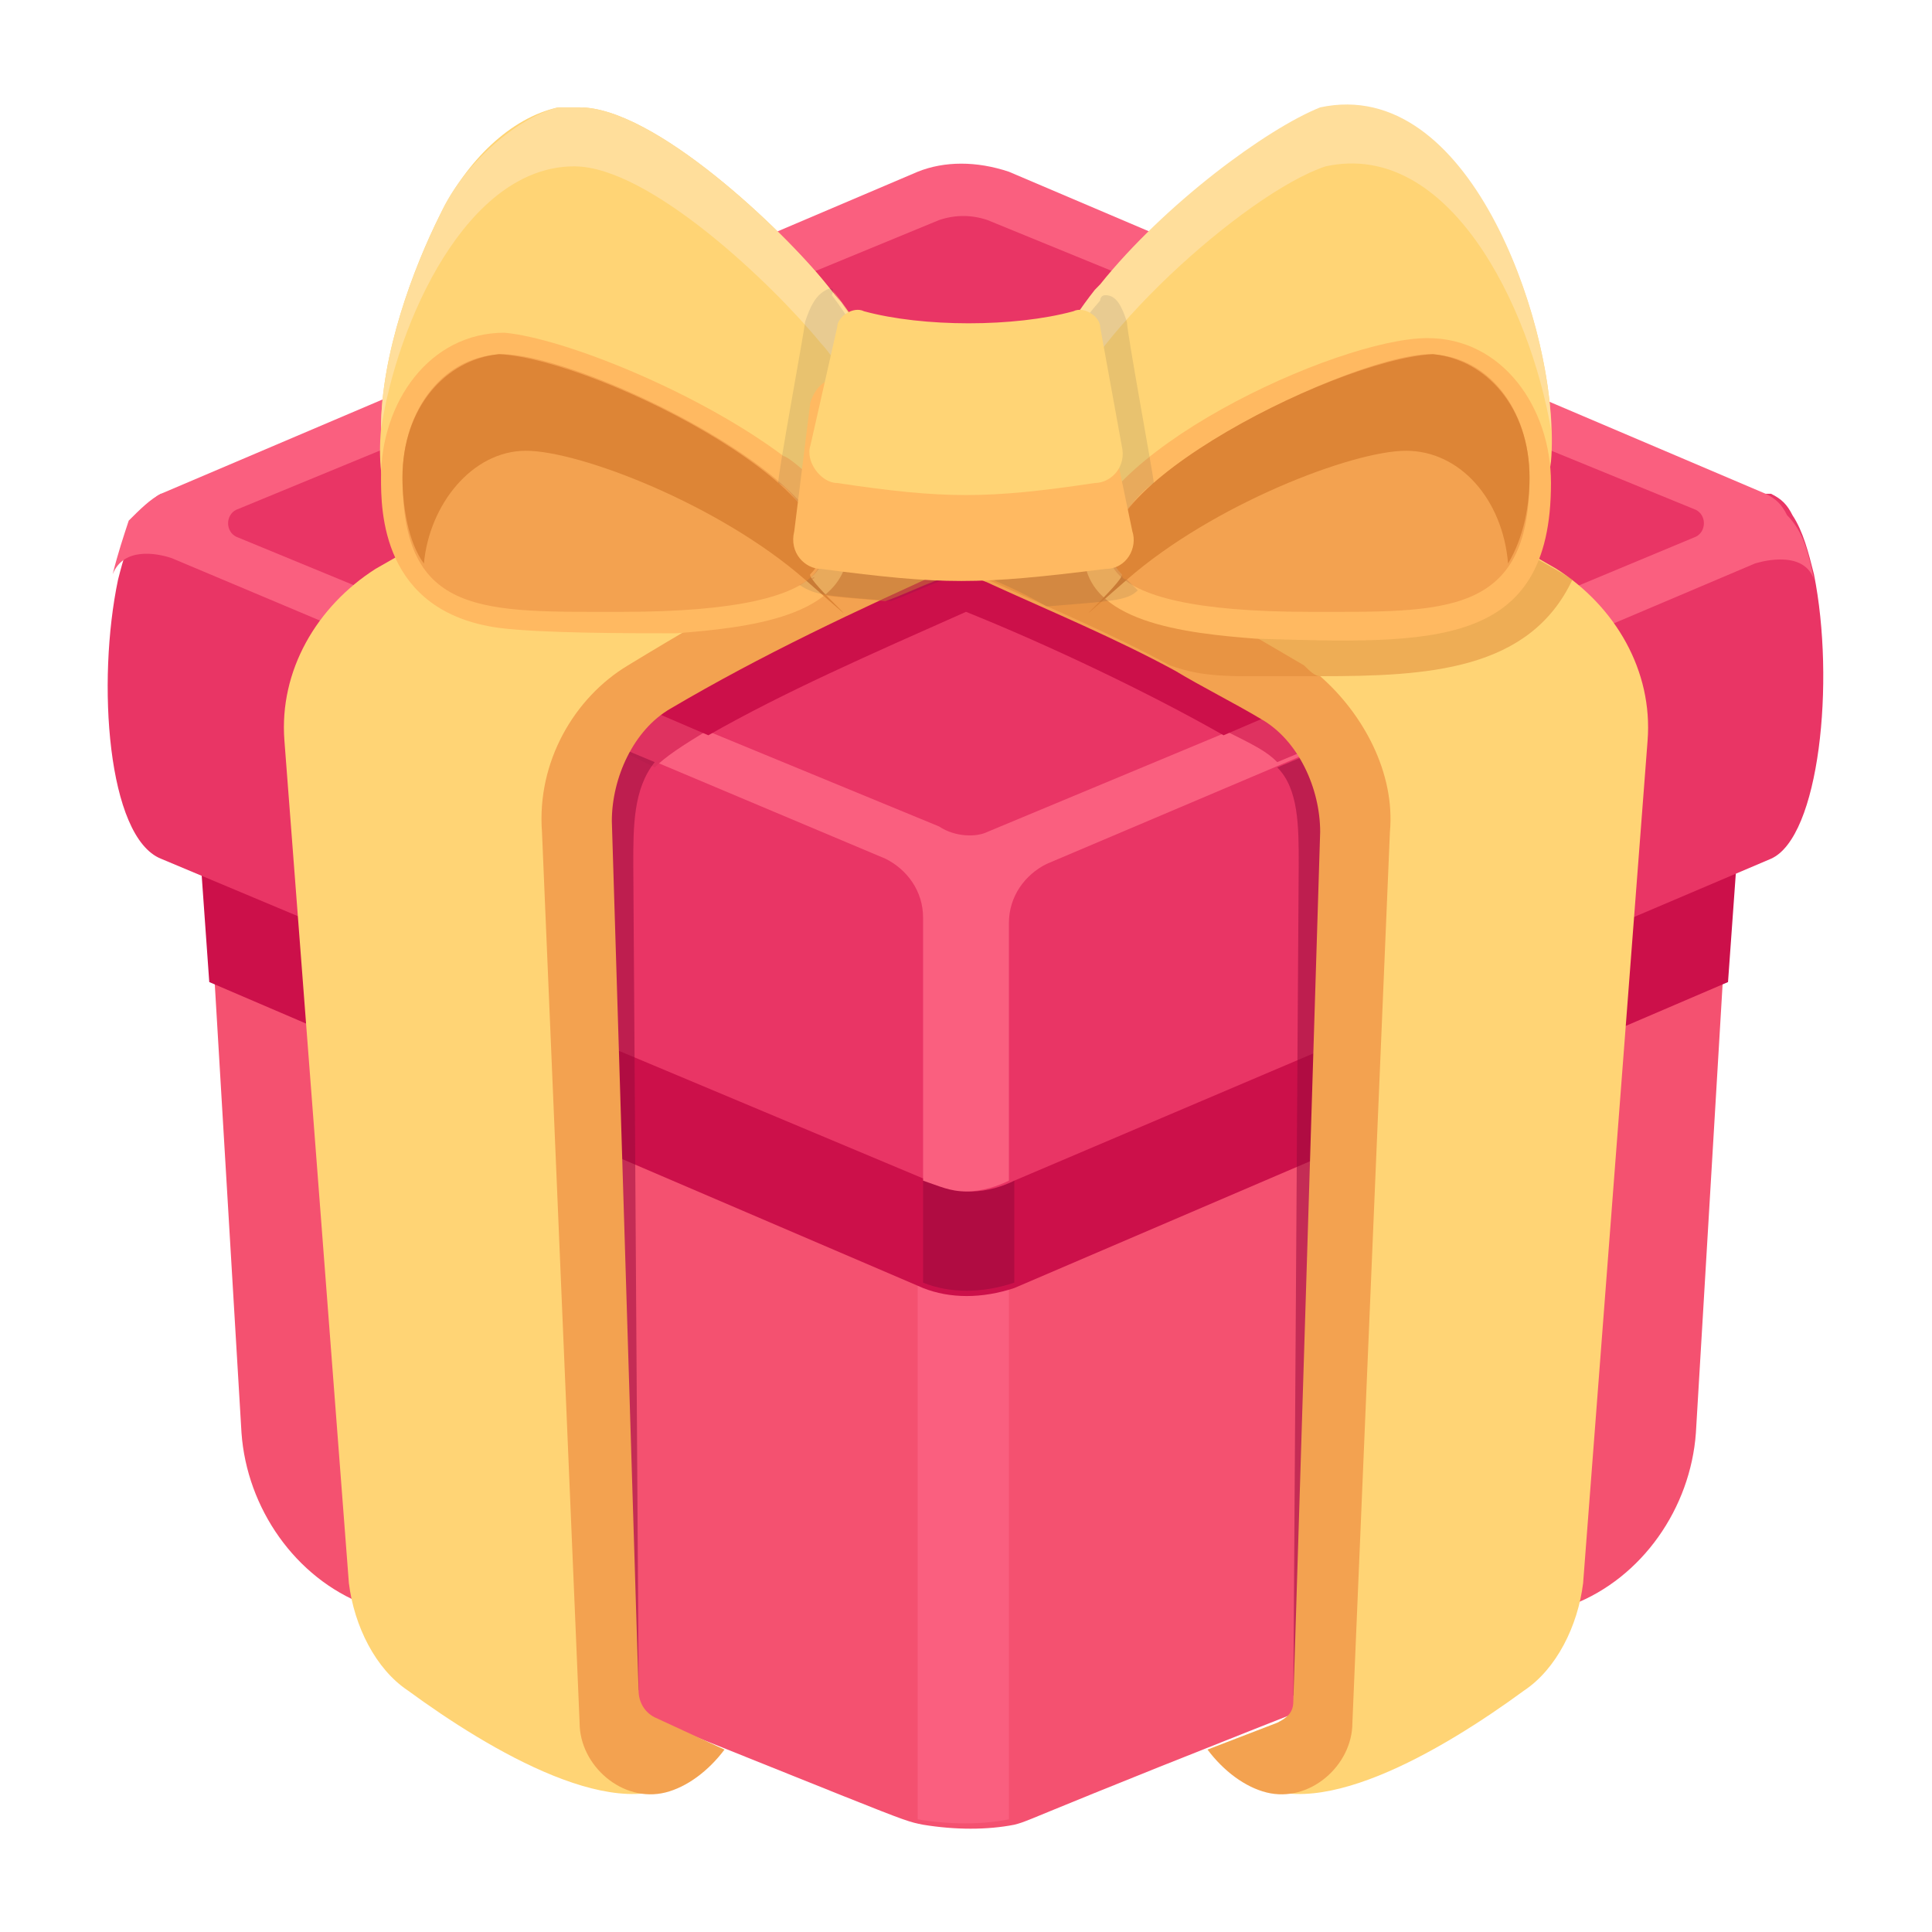
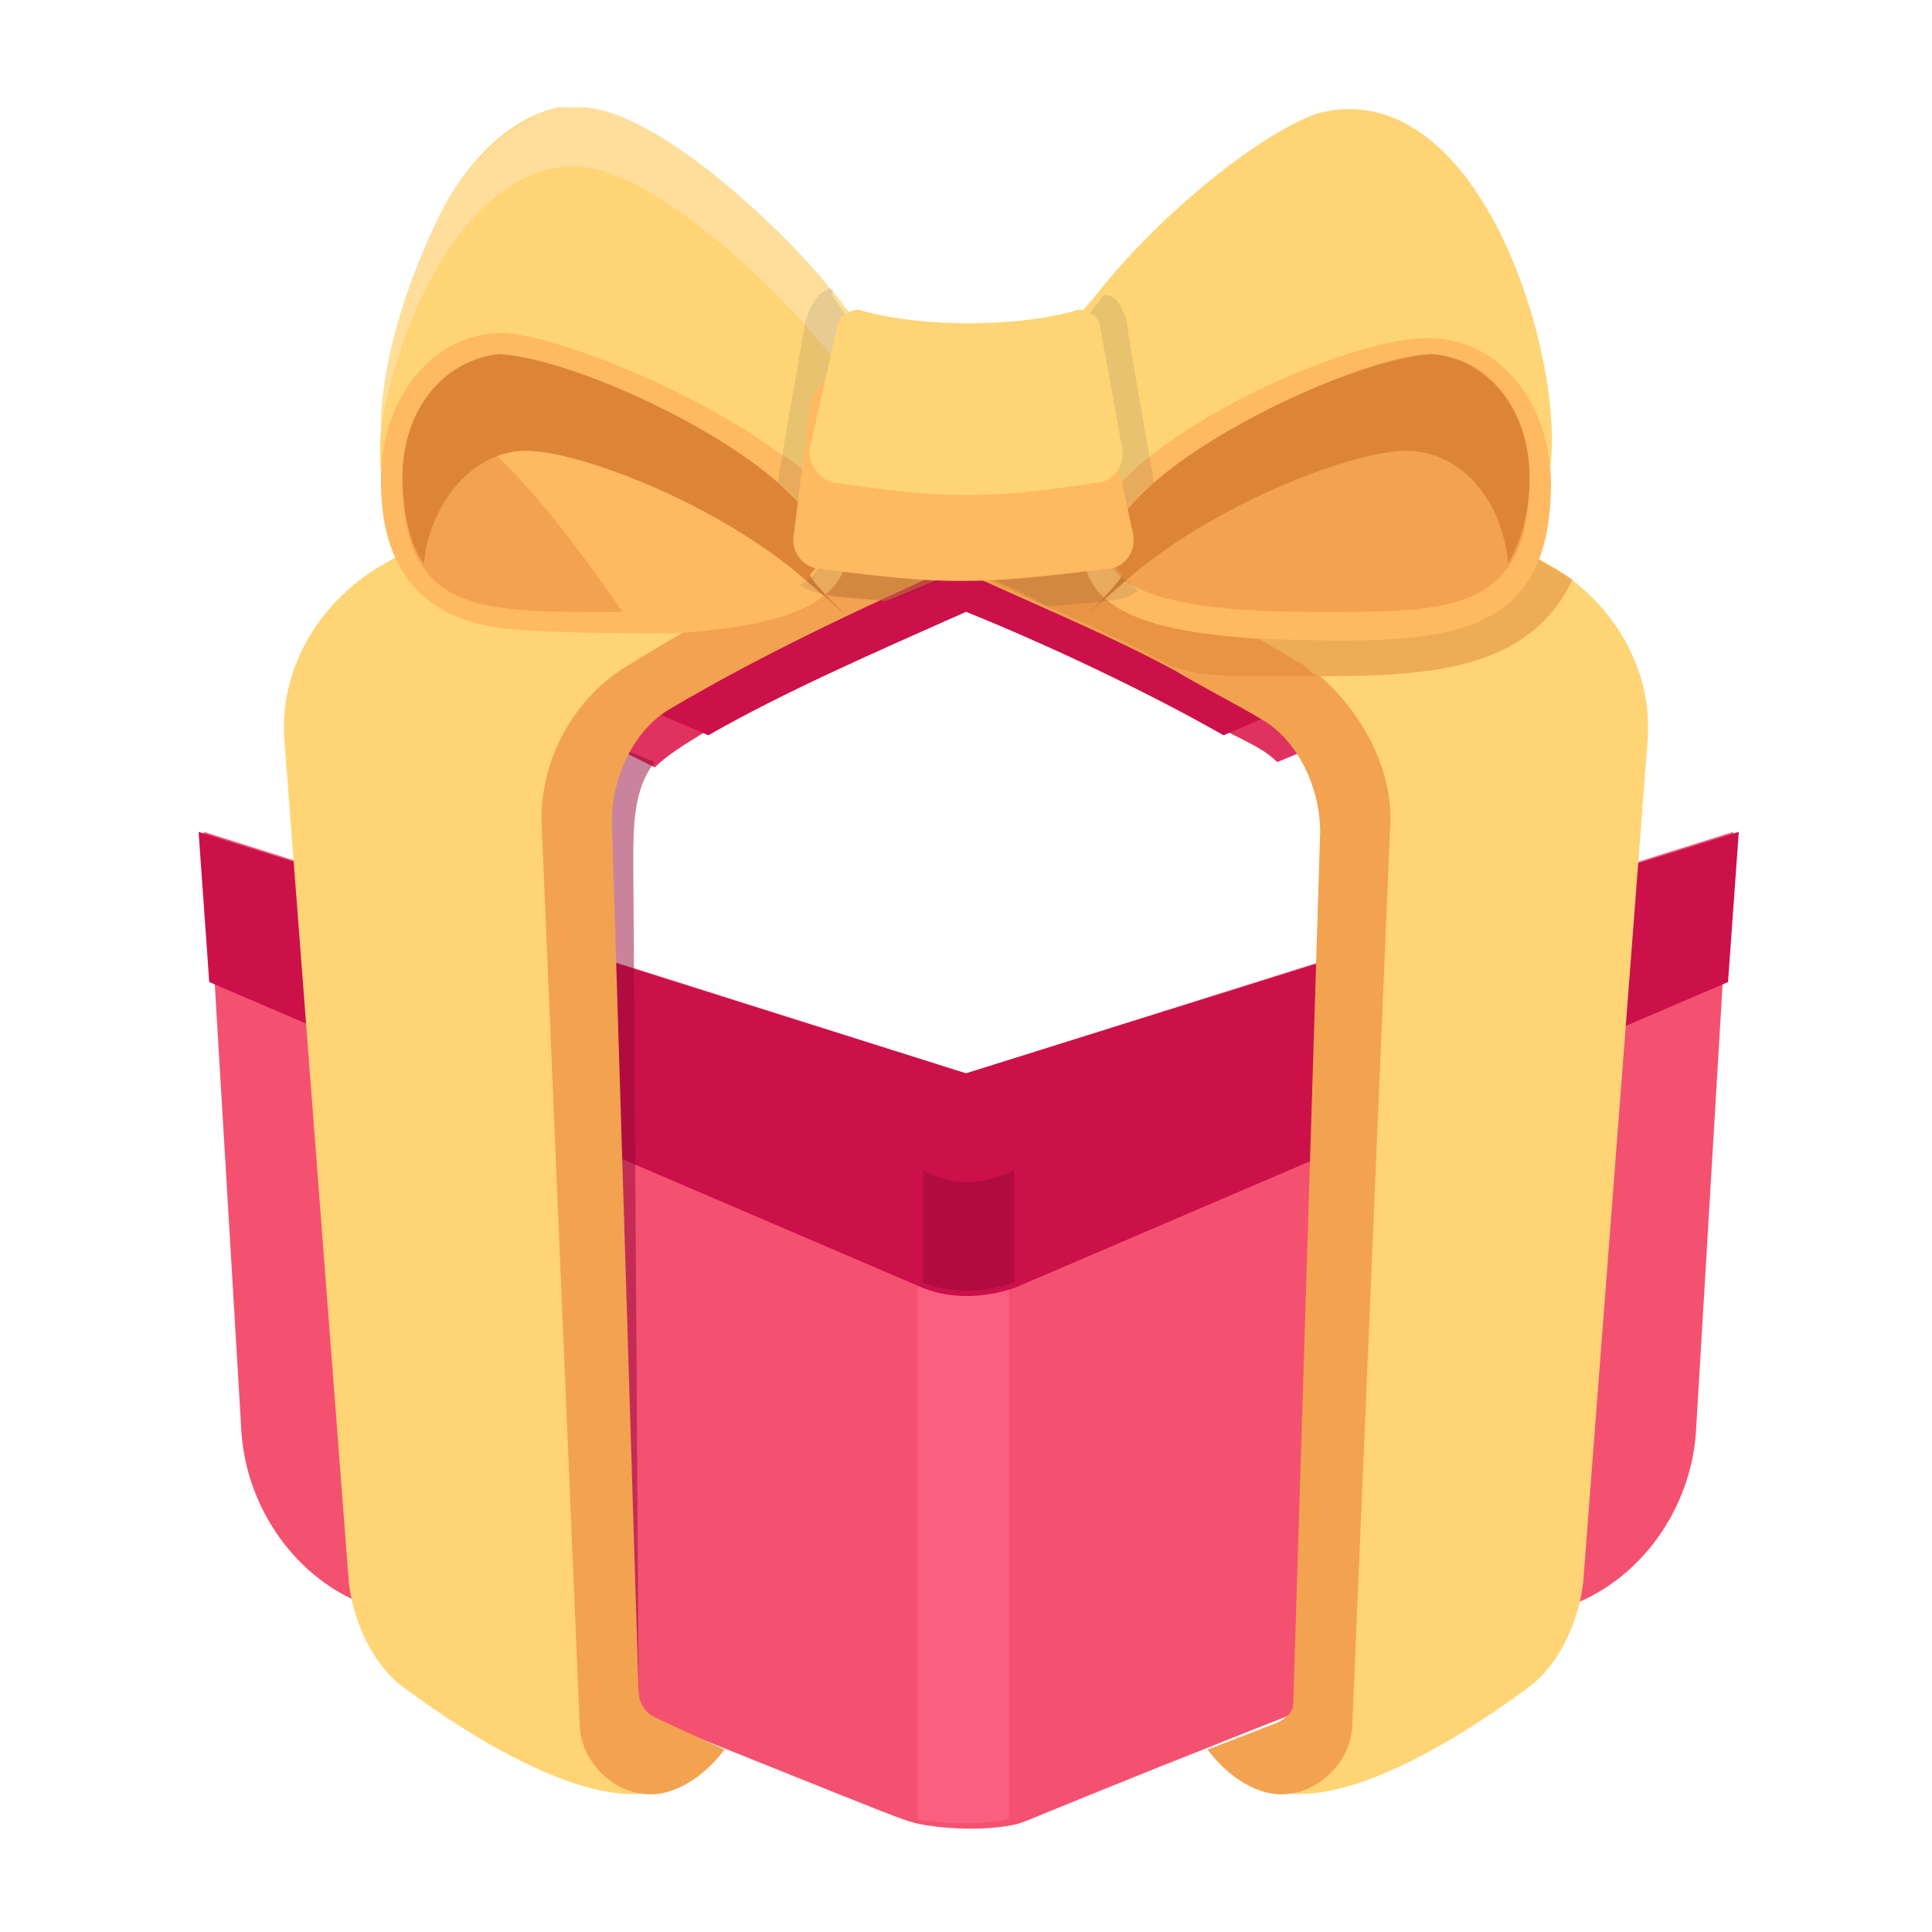
<svg xmlns="http://www.w3.org/2000/svg" width="19" height="19" viewBox="0 0 19 19" fill="none">
  <path d="M17.047 8.181L16.942 9.658L16.678 14.092C16.625 14.831 16.15 15.517 15.464 15.781C10.028 17.892 10.186 17.892 9.975 17.945C9.711 17.997 9.394 17.997 9.078 17.945C8.814 17.892 9.025 17.945 3.589 15.781C2.903 15.517 2.428 14.831 2.375 14.092L2.111 9.658L2.005 8.181L9.5 10.556L17.047 8.181Z" fill="#F45170" />
  <path d="M9.922 11.506V17.892C9.658 17.945 9.342 17.945 9.025 17.892V11.506C9.342 11.664 9.658 11.664 9.922 11.506Z" fill="#FA5F7F" />
  <path d="M1.953 8.181L2.058 9.658L9.078 12.667C9.342 12.772 9.658 12.772 9.975 12.667L16.994 9.658L17.1 8.181L9.5 10.556L1.953 8.181Z" fill="#CC104A" />
  <g opacity="0.5">
    <path d="M9.078 11.506V12.614C9.342 12.72 9.658 12.72 9.975 12.614V11.506C9.658 11.664 9.342 11.664 9.078 11.506Z" fill="#93073A" />
  </g>
-   <path d="M17.417 8.445L9.975 11.611C9.869 11.664 9.711 11.717 9.553 11.717C9.394 11.717 9.289 11.664 9.13 11.611L1.583 8.445C1.055 8.233 0.95 6.703 1.161 5.7C1.214 5.489 1.267 5.331 1.319 5.172C1.425 5.014 1.478 4.908 1.583 4.856H17.417C17.522 4.908 17.575 4.961 17.628 5.067C17.733 5.225 17.786 5.436 17.839 5.647C18.05 6.703 17.892 8.233 17.417 8.445Z" fill="#E93565" />
-   <path d="M17.839 5.7C17.733 5.383 17.258 5.542 17.258 5.542L10.291 8.497C10.08 8.603 9.922 8.814 9.922 9.078V11.611C9.816 11.664 9.658 11.717 9.5 11.717C9.341 11.717 9.236 11.664 9.078 11.611V9.025C9.078 8.761 8.919 8.55 8.708 8.445L1.689 5.489C1.53 5.436 1.214 5.383 1.108 5.647C1.161 5.436 1.214 5.278 1.266 5.12C1.372 5.014 1.478 4.908 1.583 4.856L9.025 1.689C9.289 1.583 9.605 1.583 9.922 1.689L17.364 4.856C17.469 4.908 17.522 4.961 17.575 5.067C17.733 5.225 17.786 5.436 17.839 5.7Z" fill="#FA5F7F" />
-   <path d="M9.711 8.181L16.678 5.278C16.783 5.225 16.783 5.067 16.678 5.014L9.711 2.164C9.553 2.111 9.394 2.111 9.236 2.164L2.322 5.014C2.217 5.067 2.217 5.225 2.322 5.278L9.236 8.128C9.394 8.234 9.605 8.234 9.711 8.181Z" fill="#E93565" />
  <path d="M13.194 7.231L12.561 7.495C12.455 7.389 12.35 7.336 12.033 7.178L12.772 6.861C12.93 7.02 13.089 7.125 13.194 7.231Z" fill="#DF3260" />
  <path d="M6.439 7.547L5.805 7.231C5.911 7.072 6.069 6.967 6.228 6.861L6.967 7.178C6.703 7.336 6.544 7.442 6.439 7.547Z" fill="#DF3260" />
  <path d="M9.5 5.12C10.239 5.489 11.822 6.334 12.772 6.914L12.033 7.231C11.294 6.809 10.291 6.334 9.5 6.017C8.55 6.439 7.705 6.809 6.966 7.231L6.228 6.914C7.072 6.386 8.603 5.542 9.5 5.12Z" fill="#CC104A" />
  <path d="M6.967 3.8C5.806 4.433 4.697 5.014 3.694 5.594C3.114 5.964 2.744 6.597 2.797 7.283L3.431 15.569C3.483 15.992 3.694 16.414 4.011 16.625C4.803 17.206 6.122 17.997 6.756 17.47L6.069 16.994L5.911 7.072L9.5 5.067V3.8H6.967Z" fill="#FFD475" />
  <g opacity="0.5">
    <path d="M6.228 8.497L6.281 16.625L5.911 15.992C5.594 8.286 5.383 7.864 5.806 7.231L6.439 7.495C6.228 7.758 6.228 8.128 6.228 8.497Z" fill="#93073A" />
  </g>
  <path d="M5.33 8.181L5.7 16.942C5.7 17.364 6.122 17.733 6.544 17.628C6.755 17.575 6.967 17.417 7.125 17.206L6.439 16.889C6.333 16.836 6.28 16.731 6.28 16.625L6.017 8.075C6.017 7.653 6.228 7.178 6.597 6.967C7.494 6.439 8.392 6.017 9.447 5.542V4.75C8.444 5.225 7.125 5.964 6.175 6.544C5.647 6.861 5.278 7.494 5.33 8.181Z" fill="#F3A250" />
  <path d="M12.033 3.8C13.194 4.381 14.303 5.014 15.306 5.594C15.886 5.964 16.256 6.597 16.203 7.283L15.569 15.569C15.517 15.992 15.306 16.414 14.989 16.625C14.197 17.206 12.878 17.997 12.244 17.47L12.931 16.994L13.089 7.072L9.5 5.067V3.8H12.033Z" fill="#FFD475" />
  <g opacity="0.5">
-     <path d="M12.772 8.497L12.719 16.678L13.142 15.992C13.353 8.286 13.617 7.917 13.194 7.283L12.561 7.547C12.772 7.758 12.772 8.128 12.772 8.497Z" fill="#93073A" />
-   </g>
+     </g>
  <path d="M13.669 8.181L13.3 16.942C13.3 17.364 12.878 17.733 12.456 17.628C12.244 17.575 12.033 17.417 11.875 17.206L12.561 16.942C12.667 16.889 12.719 16.836 12.719 16.731L12.983 8.181C12.983 7.758 12.772 7.283 12.403 7.072C12.139 6.914 11.822 6.756 11.558 6.597C10.978 6.281 10.344 6.017 9.764 5.753C9.658 5.7 9.606 5.7 9.553 5.647V4.75C9.817 4.908 10.081 5.014 10.344 5.172C11.189 5.594 11.928 6.017 12.825 6.544C12.878 6.597 12.931 6.65 12.983 6.65C13.405 7.019 13.722 7.6 13.669 8.181Z" fill="#F3A250" />
  <path d="M8.656 4.064C8.656 4.117 8.603 4.222 8.603 4.275C8.339 5.067 7.969 5.489 7.125 5.278C6.597 5.12 4.486 5.595 4.328 5.542C3.853 5.331 3.694 4.803 3.747 4.222C3.747 3.483 4.064 2.639 4.328 2.111C4.592 1.583 5.014 1.161 5.489 1.056H5.7C6.439 1.056 7.706 2.27 8.128 2.797C8.55 3.325 8.181 2.85 8.181 2.85C8.444 3.167 8.603 3.483 8.656 3.747V4.064Z" fill="#FFD475" />
  <path d="M8.656 4.064C8.656 4.117 8.603 4.222 8.603 4.275C8.497 3.958 8.181 3.483 8.075 3.378C7.6 2.797 6.386 1.636 5.647 1.636C4.592 1.636 3.906 3.167 3.747 4.222C3.747 3.483 4.064 2.639 4.328 2.111C4.539 1.636 5.067 1.161 5.489 1.056H5.7C6.439 1.056 7.706 2.27 8.128 2.797C8.55 3.325 8.181 2.85 8.181 2.85C8.497 3.272 8.603 3.536 8.656 3.747V4.064Z" fill="#FFDE9B" />
  <g opacity="0.5">
    <path d="M9.236 5.7C9.078 5.753 8.867 5.858 8.708 5.911C8.075 5.858 7.969 5.858 7.811 5.753C7.864 5.753 7.917 5.7 7.917 5.647C8.128 5.436 8.022 5.225 7.864 5.014H8.55L8.655 5.119L9.236 5.7Z" fill="#DD8536" />
  </g>
  <path d="M3.747 4.697C3.747 5.014 3.747 6.017 4.908 6.175C5.331 6.228 6.175 6.228 6.65 6.228C7.336 6.175 8.339 6.069 8.339 5.383C8.339 5.278 8.286 5.119 8.233 5.014C8.128 4.803 7.758 4.486 7.706 4.486C6.861 3.853 5.542 3.325 4.961 3.272C4.222 3.272 3.747 3.958 3.747 4.697Z" fill="#FFB961" />
-   <path d="M6.122 6.017C10.661 6.017 6.175 3.536 4.961 3.483C4.38 3.483 3.958 4.011 3.958 4.697C3.958 6.07 4.75 6.017 6.122 6.017Z" fill="#F3A250" />
+   <path d="M6.122 6.017C4.38 3.483 3.958 4.011 3.958 4.697C3.958 6.07 4.75 6.017 6.122 6.017Z" fill="#F3A250" />
  <path d="M7.969 5.7C8.022 5.647 8.022 5.7 7.969 5.7V5.7Z" fill="#F3A250" />
  <path d="M3.958 4.697C3.958 4.961 4.011 5.331 4.169 5.542C4.222 4.961 4.644 4.433 5.172 4.433C5.7 4.433 7.072 4.961 7.917 5.7C8.761 6.439 7.917 5.7 7.969 5.647C8.655 4.961 5.911 3.536 4.908 3.483C4.38 3.536 3.958 4.011 3.958 4.697Z" fill="#DD8536" />
  <path d="M10.345 4.064C10.556 4.908 10.978 5.542 11.875 5.225C12.403 5.067 14.514 5.542 14.672 5.489C15.042 5.331 15.2 4.961 15.253 4.539C15.358 3.378 14.514 0.739 12.983 1.108C12.456 1.267 11.453 2.058 10.82 2.85C10.186 3.642 10.767 2.903 10.767 2.903C10.45 3.325 10.239 3.747 10.345 4.064Z" fill="#FFD475" />
-   <path d="M15.253 4.222C15.042 3.008 14.25 1.372 13.036 1.636C12.245 1.9 10.608 3.378 10.397 4.222C10.292 3.906 10.186 3.589 10.767 2.85L10.819 2.797C11.453 2.006 12.456 1.267 12.983 1.056C14.461 0.739 15.253 3.167 15.253 4.222Z" fill="#FFDE9B" />
  <g opacity="0.5">
    <path d="M15.464 5.7C15.042 6.597 14.039 6.65 12.983 6.65C12.72 6.65 12.508 6.65 12.245 6.65C11.822 6.65 11.664 6.597 11.506 6.544C10.925 6.228 10.292 5.964 9.711 5.7L10.239 5.119L10.345 5.014H14.25C14.62 5.225 15.306 5.594 15.464 5.7Z" fill="#DD8536" />
  </g>
  <path d="M10.661 5.436C10.661 6.122 11.664 6.228 12.35 6.281C14.092 6.333 15.253 6.386 15.253 4.75C15.253 4.011 14.778 3.325 14.039 3.325C13.142 3.325 10.661 4.486 10.661 5.436Z" fill="#FFB961" />
  <path d="M12.878 6.017C8.339 6.017 12.878 3.536 14.039 3.483C14.62 3.483 15.042 4.011 15.042 4.697C15.042 6.07 14.197 6.017 12.878 6.017Z" fill="#F3A250" />
  <path d="M15.042 4.697C15.042 4.961 14.989 5.278 14.831 5.542C14.778 4.908 14.356 4.433 13.828 4.433C13.3 4.433 11.928 4.961 11.083 5.7C10.239 6.439 11.083 5.7 11.031 5.647C10.345 4.961 13.089 3.536 14.092 3.483C14.62 3.536 15.042 4.011 15.042 4.697Z" fill="#DD8536" />
  <g opacity="0.1">
    <path d="M11.347 4.75C11.189 4.856 10.978 5.119 10.925 5.331C10.925 5.436 10.925 5.542 11.031 5.647C11.031 5.647 11.031 5.7 11.083 5.7C11.136 5.753 11.136 5.753 11.189 5.806C11.083 5.911 10.925 5.911 10.292 5.964C10.028 5.806 9.764 5.7 9.5 5.594C9.395 5.647 9.342 5.647 9.289 5.7C9.131 5.753 8.919 5.858 8.761 5.911C8.128 5.858 8.022 5.858 7.864 5.753C8.075 5.647 8.233 5.383 7.917 5.014C7.811 4.908 7.758 4.803 7.653 4.75C7.653 4.644 7.917 3.219 7.917 3.167C7.97 3.008 8.022 2.903 8.128 2.85C8.233 2.797 8.181 2.903 8.181 2.903C8.497 3.325 8.708 3.747 8.603 4.064C8.497 4.433 8.392 4.803 8.128 5.014C8.181 5.119 8.233 5.225 8.233 5.331C8.339 5.278 8.497 5.172 8.656 5.119C8.972 5.014 9.236 4.856 9.5 4.75C9.922 4.961 10.292 5.172 10.714 5.383C10.714 5.278 10.767 5.172 10.819 5.067C10.608 4.803 10.45 4.486 10.345 4.117C10.239 3.8 10.45 3.378 10.819 2.956C10.819 2.956 10.819 2.903 10.872 2.903C10.978 2.903 11.031 3.008 11.083 3.167C11.083 3.272 11.347 4.697 11.347 4.75Z" fill="#111D33" />
  </g>
  <path d="M7.811 5.225C7.758 5.436 7.917 5.595 8.075 5.595C9.289 5.753 9.606 5.753 10.872 5.595C11.083 5.595 11.189 5.383 11.136 5.225L10.872 3.958C10.872 3.8 10.714 3.747 10.556 3.747C9.869 3.906 8.972 3.906 8.286 3.747C8.128 3.695 8.022 3.8 7.969 3.958L7.811 5.225Z" fill="#FFB961" />
  <path d="M7.97 4.381C7.917 4.539 8.075 4.75 8.233 4.75C9.289 4.908 9.711 4.908 10.767 4.75C10.925 4.75 11.084 4.592 11.031 4.381L10.82 3.219C10.82 3.114 10.661 3.008 10.556 3.061C9.975 3.219 9.078 3.219 8.497 3.061C8.392 3.008 8.233 3.114 8.233 3.219L7.97 4.381Z" fill="#FFD475" />
</svg>